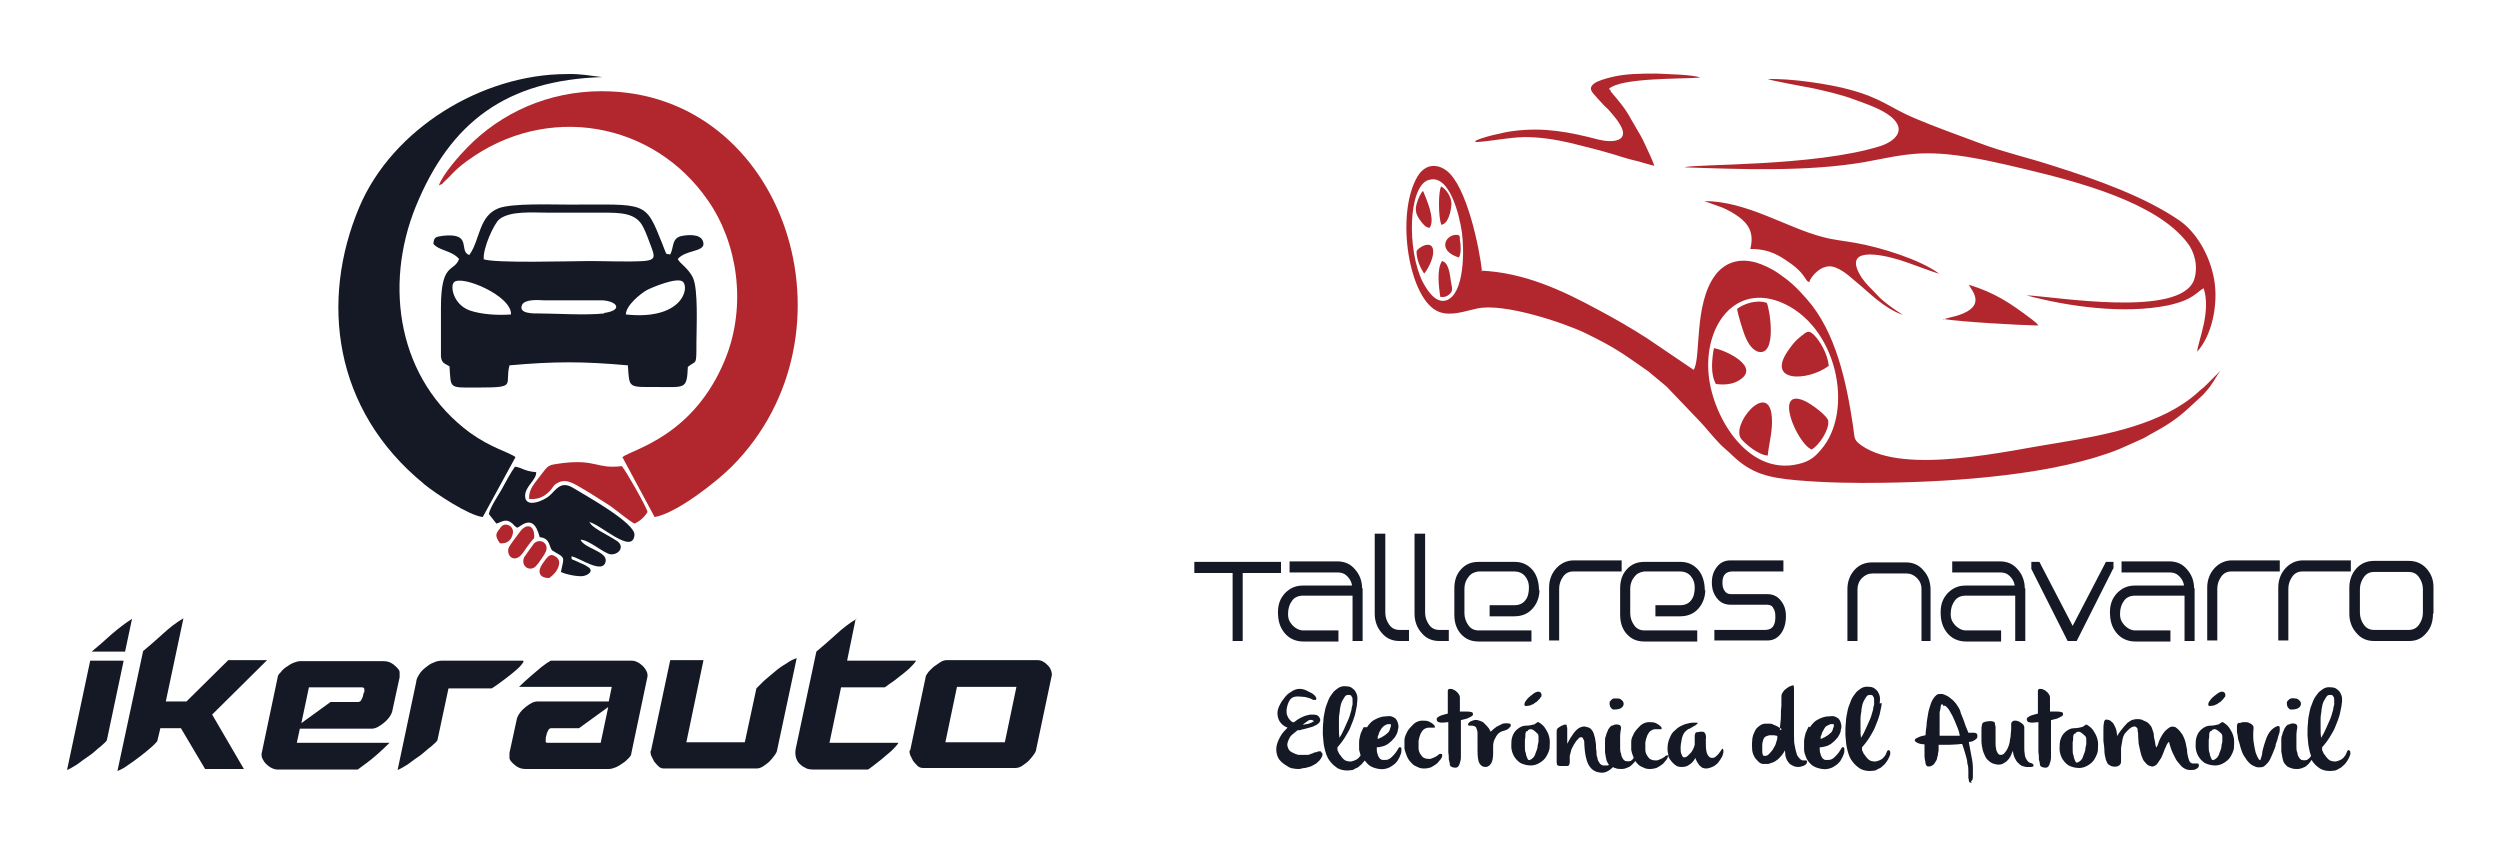
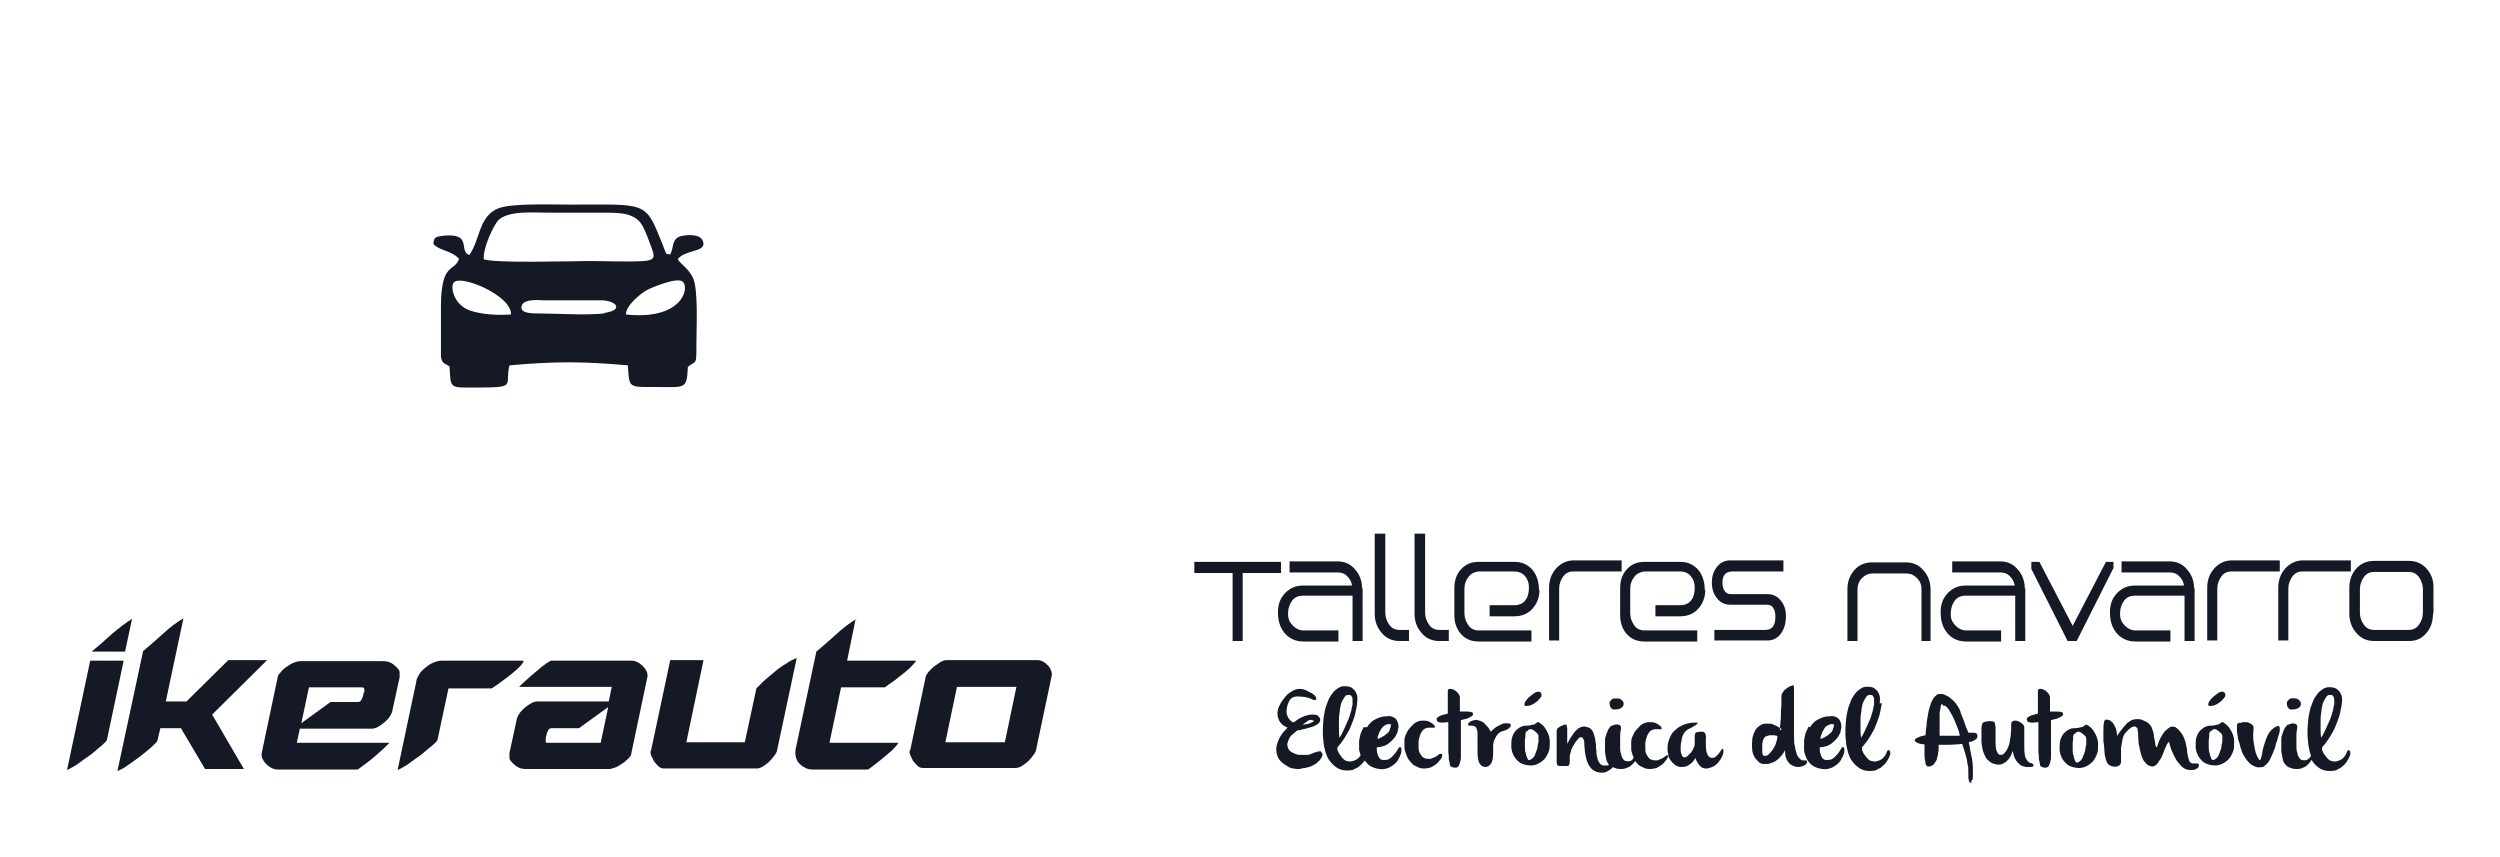
<svg xmlns="http://www.w3.org/2000/svg" id="Capa_1" viewBox="0 0 496.1 170.1">
  <defs>
    <style>      .st0, .st1 {        fill: #151925;      }      .st0, .st2 {        fill-rule: evenodd;      }      .st2 {        fill: #b2272d;      }    </style>
  </defs>
  <g>
-     <path class="st0" d="M116.9,103.6c2.1.3,8.6,6.6,9,2.6.3-2.4-10.1-8.1-12.2-9.4-2.5-1.5-3.4.5-4.7,1.6-1,.9-4.8,2.6-4.8,0,0-1.9,2.3-3.2,2.2-4.7-2.4-.2-2.8-.9-4.2-1.1-.7.9-2,3.3-2.7,4.6-.8,1.4-2.2,3.4-2.5,4.8l1.5,1.9c1.1-.3,1.9-1.2,3.3.1,0,0,.3.4.4.4.5.5.5.3,1,0,2.1-1.5,3.2-.5,3.9,2.2,2.3.2,1.8,2.3,2.6,2.7,2.5,1.5,2.3,1,1.6,4.2,1,.5,3.5,1,4.5.8,1-.2,2.2-1.1.7-1.9-.4-.3-.9-.5-1.4-.7-2-1-1.6-.4-1.7-1.3,1.5.2,6.4,3.8,6.8.9.2-1.9-4.3-2.5-5-4.2,1.7,0,4.7,2.8,6,2.9,1.6.1,2.8-1.5,1.3-2.6-2.1-1.4-5.4-2.8-5.5-3.9M84.2,96.1c2.2,1.8,8.8,6.2,11.6,6.5l6.5-11.9c-1.4-1-4.8-1.8-9-4.8-14.3-10.5-17.2-29.1-10.8-44.9,6.9-16.9,18.1-25.1,37-25.7-2.5-.3-4.6-.7-7-.6-16.8,0-34.6,10.8-41.2,26.4-7.8,18.5-5.2,40.2,12.8,54.9Z" />
    <path class="st0" d="M93.1,50.6c-2.2-.8.8-4.5-5.3-3.8-1.4.2-1.7.3-1.8,1.6,1.2,1.4,3.7,1.3,5.1,3-1,2.7-3.6.5-3.6,9.6v9.8c.2,1.4.8,1.3,1.7,1.9.3,4.6-.2,4.2,5.9,4.2,7.6,0,5-.5,6-4.4,8.9-.8,14.6-.8,23.5,0,.3,4.6,0,4.3,5.8,4.3,5.6,0,5.9.5,6.1-4,1.7-1.4,1.7,0,1.7-4.8,0-2.9.4-10.6-.7-12.9-.9-1.9-2.6-2.8-3-3.7,1.5-1.8,5.1-1.4,5.1-3-.1-1.9-2.5-1.9-4.2-1.6-2.2.4-1.6,2.2-2.4,3.7-1-.3-.5.6-1.6-2.2-3.4-8.5-3-7.7-18.4-7.7-3.7,0-11.2-.3-14,.7-4,1.5-3.7,6.2-5.8,9.2M96,51.4c-.2-2.1,2-7,3.1-7.9,2.2-1.7,6.5-1.3,9.6-1.3,3.6,0,7.2,0,10.8,0,3.6,0,6.7,0,8.1,2.8.6,1.1,1.2,2.9,1.6,3.9.7,1.9,1,2.7-1.4,2.9-3.4.2-7.4,0-10.8,0-3.4,0-19.3.5-21.1-.4ZM101.4,62.4c-2.7.2-5.9,0-8.2-.8-3.3-1.2-3.9-4.9-3.1-5.6,1.5-1.5,11.5,2.7,11.3,6.4ZM124.2,62.4c0-1.8,2.9-4.1,4.1-4.8.9-.5,6.1-2.7,7.2-1.7,1.4,1.3-.2,7.7-11.3,6.5ZM119.9,62.2c-3.6.4-9.9,0-12.9,0-1.1,0-4.2.1-3.4-1.7.5-1.1,3-1,4.4-.9,3.4,0,6.1,0,9.6,0,.7,0,1.4,0,2,0,3,.2,4,2,.3,2.5Z" />
-     <path class="st2" d="M87.3,36.7c1-.5.2,0,.7-.5,1.7-1.5,1.9-2.2,4.6-4.2,15.9-11.7,37.1-7.9,47.9,7.8,5.8,8.3,7.8,20.7,3.4,31.5-6.2,15.2-18.2,17.8-20.4,19.4l6.4,11.9c4.3-.7,12.3-7,15.3-10,26.2-26.3,10.8-74.5-25.8-74.5-10.6,0-20,4.3-26.7,11.2-1.3,1.3-4.9,5.3-5.6,7.5M106,106.8c.2-2.6-1.5-3.1-2.8-1.3-.5.7-2.1,2.7-2.3,3.3-.4,1.7,1.3,3,2.8,1,.5-.7,1.8-2.6,2.3-3ZM108.3,109.5c.7-1.6-1-2.8-2.3-1.7,0,0-1.9,2.6-2,2.8-.7,1.8,1.1,2.9,2.3,1.8.5-.5,1.8-2.4,2-2.9ZM109,114.7c.8-.6,1.5-1.3,1.8-2.2.4-1.1.1-1.8-1-2.3-.8-.3-1.3.5-2.1,1.6-1.1,1.5-.8,2.9,1.2,2.9ZM99.1,107.8c1.6.2,2.5-.7,2.7-2.1.1-1.5-1.7-2.1-2.4-1.1-.9,1.2-1.4,1.5-.2,3.2ZM104.9,99c1.5.1,2.3-.1,3.3-.8,1.3-.9,1.4-1.6,2-2.1,2.1-1.5,3.8,0,5.8,1.1,1.7,1,3.5,2.2,5.1,3.2,1.3.9,3.9,3.1,4.8,3.5,1-.4,2-1.3,2.6-2.3-.2-1-4.3-8.2-5.1-9.1-5.1.6-5-1.4-11.8-.6-2.9.4-2.7.3-4.3,2.4-.9,1.3-2.4,2.6-2.3,4.6Z" />
    <path class="st1" d="M187.6,147.3h11.8l2.3-11h-11.8l-2.3,11ZM180.6,149l3.1-14.7c0-.2.2-.5.5-.9.3-.4.7-.7,1.1-1.1.4-.3.9-.6,1.3-.9.5-.3.9-.4,1.2-.4h18.1c.4,0,.8.1,1.1.3.4.2.7.5,1,.8.3.3.5.7.6,1,.1.4.2.7.1,1l-3.1,14.7c0,.2-.2.6-.5,1-.3.4-.6.8-1,1.2-.4.4-.9.7-1.3,1-.5.3-.9.4-1.3.4h-18.3c-.4,0-.8-.1-1.1-.4-.3-.3-.6-.6-.9-1-.2-.4-.4-.8-.6-1.2-.1-.4-.2-.8,0-1ZM169.8,122.8l-1.7,8.3h13.7c-.3.5-.8,1-1.4,1.6-.7.6-1.4,1.2-2.1,1.7-.7.6-1.3,1-1.9,1.4-.5.4-.8.6-.9.6h-8.6l-2.3,11h13.7c-.3.5-.8,1-1.4,1.6-.7.6-1.4,1.2-2,1.7s-1.3,1-1.8,1.4c-.5.4-.8.6-.9.6h-10.9c-.6,0-1.2-.1-1.6-.4-.5-.2-.9-.6-1.2-.9-.3-.4-.5-.8-.6-1.3-.1-.5-.1-1,0-1.5l4.1-19.3c1.3-1.1,2.6-2.2,3.9-3.4,1.3-1.2,2.7-2.3,4.1-3.1ZM147.8,147.3l2.3-10.7c.2-.2.6-.6,1.2-1.2.6-.6,1.4-1.2,2.2-1.9.8-.7,1.6-1.3,2.5-1.8.8-.6,1.5-.9,2.1-1.1l-3.9,18.3c0,.2-.2.6-.5,1-.3.4-.6.8-1,1.2-.4.4-.9.7-1.3,1-.5.3-.9.4-1.3.4h-18.3c-.4,0-.8-.1-1.1-.4-.3-.3-.6-.6-.9-1-.2-.4-.4-.8-.6-1.2-.1-.4-.2-.8,0-1l3.8-17.9h6.6l-3.4,16.3h11.8ZM108.3,146.4l.2-.8c0-.2.2-.4.3-.7.1-.2.3-.4.6-.4h5.5l5.8-4.2-1.5,7.1h-10.5c-.3,0-.5-.1-.4-.4,0-.3,0-.5,0-.7ZM120.9,139.2h-14.3c-.3,0-.7.1-1.1.3-.4.2-.8.5-1.2.8-.4.3-.8.7-1.1,1.1-.3.4-.5.8-.6,1.1l-1.5,6.9c0,.4,0,.7,0,1.1.1.4.4.7.7,1,.3.3.7.6,1.1.8.4.2.9.3,1.4.3h16.5c.4,0,.8-.1,1.3-.3.5-.2,1-.5,1.4-.8.5-.3.9-.7,1.2-1,.4-.4.6-.7.6-1.1l3.2-15.2c0-.3,0-.6-.2-1-.2-.4-.4-.7-.7-1-.3-.3-.7-.6-1.1-.8-.4-.2-.8-.3-1.2-.3h-16s-.2.1-.5.3c-.4.2-.8.6-1.4,1-.6.5-1.2,1-2,1.7-.8.7-1.6,1.4-2.4,2.2h18.4l-.6,2.9ZM103.8,131.1h-16c-.6,0-1.2.1-1.8.4-.6.2-1.1.6-1.6,1-.5.4-.9.8-1.2,1.3-.3.5-.6,1-.6,1.5l-3.7,17.5c.5-.2,1.2-.6,2-1.1.8-.6,1.6-1.2,2.5-1.8.8-.6,1.5-1.3,2.2-1.8.7-.6,1.1-1,1.2-1.2l2.2-10.3h8.6s.3-.2.9-.6c.6-.4,1.2-.9,1.9-1.4s1.4-1.1,2.1-1.7c.7-.6,1.1-1.1,1.4-1.6ZM72.2,137.4l-.2.8c0,.2-.2.4-.3.7-.1.2-.3.4-.6.4h-5.5l-5.8,4.2,1.5-7.1h10.5c.3,0,.5.1.5.4s0,.5,0,.6ZM59.5,144.6h14.3c.3,0,.7-.1,1.1-.3.4-.2.8-.5,1.2-.8.4-.3.8-.7,1.1-1.1.3-.4.5-.8.6-1.1l1.5-6.9c0-.4,0-.7,0-1.1-.1-.4-.4-.7-.7-1s-.7-.6-1.1-.8c-.4-.2-.9-.3-1.4-.3h-16.5c-.4,0-.8.1-1.3.3-.5.2-1,.5-1.4.8-.5.3-.9.7-1.2,1.1-.4.4-.6.7-.6,1l-3.2,15.2c0,.3,0,.6.2,1s.4.7.7,1c.3.3.7.6,1.1.8.4.2.8.3,1.1.3h16c0,0,.7-.5,1.9-1.4,1.2-.9,2.7-2.2,4.4-3.9h-18.4l.6-2.8ZM31.8,144.6l-.6,2.5c-.2.2-.6.7-1.2,1.2-.7.6-1.4,1.2-2.2,1.8-.8.6-1.6,1.2-2.5,1.8-.8.6-1.5.9-2,1.1l5.1-23.8c1.3-1.1,2.6-2.2,3.9-3.4,1.3-1.2,2.7-2.3,4.1-3.1l-3.5,16.5h4.1l8.3-8.2h7.7l-10.9,10.8,6.3,10.8h-7.7l-4.8-8.1h-4.1ZM24.5,131.1h-6.6l-4.6,21.7c.5-.2,1.2-.6,2-1.1.8-.6,1.6-1.2,2.5-1.8s1.5-1.3,2.2-1.8c.7-.6,1.1-1,1.2-1.2l3.3-15.6ZM24.8,129.4l1.4-6.6c-1.4.9-2.7,1.9-4.1,3.1-1.3,1.2-2.7,2.4-3.9,3.4h6.6Z" />
  </g>
  <g>
-     <path class="st2" d="M339,73.5c-.5-9.2,5.4-17,14.2-13.6,11.4,4.5,14.9,21.7,8.1,29.4-1.1,1.3-2.2,2.3-4.5,2.8-10.3,2.4-17.4-10.1-17.8-18.6M334.1,33.2c11.6.4,24.4.9,35.7-1,6.2-1.1,9.5-2.2,16.5-1.6,5.2.5,10.7,1.8,15.7,3,10.4,2.5,25.8,6.5,32,14.5,1.4,1.7,2.3,4.7,1.4,7.4-2.7,7.7-27.9,3.3-33.3,3.1,8.1,2.2,19.3,3.8,28.1,2,5.1-1.1,5.6-2.6,7.1-3.4,1.5,4.7-1.1,10.4-1.3,12.6,3-3.3,4.2-9.5,3.4-14.2-.9-5.3-3.8-9.6-6.7-11.7-6.9-4.8-16.4-8.2-25.6-11.1-4.6-1.5-9.5-2.6-14-4.3-4.5-1.7-9.1-3.3-13.3-5.1-4.7-2-6.4-3.9-12.7-5.6-3.9-1.1-11.9-2.3-16.3-2.1.7.3,7.3,1.5,8.9,1.8,2.7.6,5.8,1.3,8.4,2.3,2.5.9,5.4,1.9,7.2,3.4,3.2,2.7.6,4.9-2.2,5.8-13.1,4.1-37,3.5-38.8,4.2ZM347.3,49.4c2.9,0,4.8.7,6.9,2.1,1.8,1.2,3,2.1,4.1,3.8.2.2,0,.2.3.4.3.4,0,0,.4.3.5-1.4,2.5-3.5,4.6-3.1,1.9.4,3.7,2.2,4.8,3.1,2.5,2,5.3,5.1,9.2,6.5-1-.7-2-1.3-3-2.1-1.8-1.4-1.4-1.2-2.7-2.5-.9-.9-1.6-1.6-2.4-2.7-4.2-6.4,3.6-4.8,7.5-3.6,1.4.4,7.1,2.6,7.8,2.7-3.8-2.8-11.5-5.2-16.6-6.1-2.2-.4-4.5-.6-6.6-1.2-7-1.8-15-7.1-23.4-7.1l3.6,1.3c1.2.5,2.2,1.1,3.2,1.8,1.9,1.4,3.2,3.2,2.3,6.5ZM292.9,28.2c3.3-.2,6.1-.9,9.6-1,3.3,0,6.2.5,9.3,1.2,2.8.7,5.6,1.4,8.3,2.2,1.3.4,2.8.9,4.1,1.2,1.4.3,2.7.8,4.1,1.1-.6-1.6-1.1-2.6-1.8-4.1-.3-.7-.6-1.3-1-2-3-5-2.1-4.2-5.9-8.7v-.2c-.3-.3-.2,0-.3-.3,2.5-2.2,14.1-1.9,18.1-2.2-1.3-.6-6.8-.7-8.7-.8-3,0-6.1,0-8.9.7-1.2.3-2.7.7-3.5,1.3-1.4,1.1,0,2,.7,2.9.4.4.7.8,1.1,1.2.4.5.9.8,1.2,1.2.6.7,1.6,1.8,2.1,2.7,2.2,3.5-1.4,3.8-4.2,3.1-5.7-1.5-10.9-2.5-16.9-1.7-1.8.2-6.5,1.3-7.6,2ZM385.6,63.3c4,.6,14.6,1.2,18.9,1.3-.3-.5-.9-.9-1.4-1.3-4.1-3.1-7.2-5.2-12.4-6.8.4,1,3.8,4.2-2.2,6.1-.6.2-2.5.6-2.9.8ZM362.9,72.6c-.2-2.3-1.7-4.9-2.9-6.1-1.2-1.2-1.5-.6-2.7.3-.9.7-1.5,1.4-2.2,2.4-5,6.7,3.5,6.6,7.8,3.4ZM359.5,89.2c1.6-.9,3.5-4,3.3-5.6,0-1-3.4-3.5-4.8-4.1-6.1-2.6-1.4,8.5,1.5,9.7ZM344.7,61.3c.2,1.2,1,3.8,1.4,4.9.5,1.4,1.4,3.2,2.8,3.6,3.8.9,2.3-8.5,1.7-9.7-2.1-.7-4.6.2-5.9,1.2ZM350.8,90.3c.3-2.7,1-4.8.8-7.6-.6-7.4-8.4,1.7-6,4.5.8.9,3.3,3.1,5.2,3.2ZM340.5,76.2c1.5.2,3,.1,4.2-.5,5.4-2.8-2.7-6.4-4.6-6.6-.4,2.3-.7,5.1.4,7.1ZM282.4,37.9c-.3.2,0,0-.3.3l-.4.7c-1.1,2.5-1,3.4.4,5.2.4.5.9,1.1,1.6,1.1,1.2-1.7-.7-5.8-1.3-7.3ZM286.1,51.9c-1,1.6-.6,4.9-.3,7,1,.2,1.7-.3,2.1-.8.5-.7.1-1.5,0-2.4-.2-1.5-.5-3.7-1.8-3.9ZM285.9,44.6c1.4,0,2-2.5,2.1-3.8.2-1.7-1.1-3.3-2-3.8-.6.8-.6,6.1,0,7.5ZM282.6,54.3c.7-.8,1.7-2.7,1.8-4.1.2-3-3.1-1.1-3.3-.3,0,1.7.8,3.3,1.5,4.4ZM289.5,51.1c.5-.8.4-2.5.2-3.5,0-.8,0-1-.8-1-2.2.1-3.6,3.2.6,4.5ZM283.6,35.7c4-1.2,6,6.9,6.5,10.4.5,3.6.5,12.3-3.1,13.5-2.2.7-3.9-2.2-4.7-3.7-3.1-6.2-2.9-18.9,1.2-20.2ZM294.1,53.9c-.5-4.6-3-16.9-7-20-1.8-1.4-4.2-1.5-5.8,1.1-4.5,7.6-1.7,24.7,4.3,26.9,2.4.9,5.2-.2,7.6-.7,5.3-1.1,17,2.8,21.4,4.9,6.1,3,7.2,3.9,12.5,7.6l3.6,3,6.5,6.8c1.1,1.1,2.8,3.3,4.2,4.7.8.8,1.6,1.4,2.3,2.1,3.9,3.8,7.4,4.5,12.8,5,5.7.5,11.7.6,17.4.5,14.5-.2,34.1-1.6,46.7-6.7l4.7-2.1c.4-.2.9-.5,1.4-.8,5.2-2.8,6.2-3.9,10.2-7.6.4-.3.7-.8,1.1-1.2,1-1.1,1.9-2.9,2.6-3.8l-2.9,2.9c-.7.7-1,.8-1.6,1.4-7,6.3-18.2,8.4-27.2,9.9-10.5,1.6-30.9,6.6-39.5.6-1.7-1.2-1.3-1.5-1.7-4-1.3-8.6-3.4-18.6-9.2-25.1-2-2.3-3.4-3.6-6.1-5.4-1.1-.7-2.6-1.4-3.9-1.8-3.9-1.1-6.6.4-8.2,2.6-4.2,5.8-2.7,16.2-4.2,18.7l-9.3-6.3c-3.1-2-6.4-3.9-9.8-5.7-7.2-3.9-14.6-7.3-23.1-7.7Z" />
    <path class="st0" d="M464.7,139.5c0,.6-.2,1.2-.3,1.8-.1.6-.3,1.1-.5,1.7-.2.5-.4,1-.6,1.5-.2.5-.5.9-.7,1.3-.5.9-1.1,1.7-1.8,2.5,0,0,0,.2,0,.4,0,.1,0,.3.2.5,0,.2.2.5.4.7.4.6.8,1,1.2,1.1.4.1.9.2,1.3,0,.4-.1.8-.3,1.1-.6.3-.3.5-.6.6-.9.1-.3.2-.5.3-.6.1,0,.2-.1.3,0,0,0,.2.2.2.3,0,.2,0,.3,0,.5-.2.6-.5,1.2-.9,1.7-.2.2-.3.4-.6.6-.2.2-.4.4-.7.5-.3.2-.5.3-.8.4-.3,0-.6.1-1,.1-.9,0-1.7-.2-2.3-.7-.6-.4-1-.9-1.4-1.5-.2.3-.4.6-.6.8-.3.3-.6.6-1,.7-.4.2-.8.3-1.2.3-.4,0-.9,0-1.3-.2-.4-.1-.8-.3-1-.6-.3-.3-.5-.6-.6-1.1-.1-.4-.2-1-.3-1.6,0-.6,0-1.4,0-2.3,0-.3,0-.7.2-1,0-.3.2-.6.3-.9.1-.3.2-.5.4-.7.1-.2.3-.3.4-.4.2,0,.4-.1.6-.2.2,0,.5-.1.7,0,.2,0,.4.1.5.3.1.2.1.5,0,.9,0,.2-.1.5-.1.9,0,.4,0,.8,0,1.2,0,.4,0,.8,0,1.3,0,.4,0,.8.2,1.2,0,.4.2.7.3.9.1.2.3.4.5.5.4.1.8.1,1.1,0,.3-.2.6-.4.8-.8-.2-.5-.3-1-.4-1.5-.2-.8-.2-1.7-.3-2.6,0-.9,0-1.7.1-2.5,0-.8.2-1.5.3-2.1.1-.6.3-1.2.6-1.9.2-.6.5-1.1.9-1.6.3-.5.8-.8,1.2-1.1.5-.3,1-.4,1.7-.3.5,0,.9.2,1.2.5.3.2.5.5.7,1,.2.4.2,1,.1,1.8M460.6,146.4c.4-.6.7-1.2,1-1.9.3-.6.5-1.2.8-1.8.3-.7.4-1.3.6-1.9,0-.3.1-.6.2-1,0-.3,0-.6,0-.9,0-.3,0-.5-.2-.7,0-.2-.3-.3-.5-.3-.3,0-.6,0-.8.3s-.4.6-.6,1c-.2.4-.3.9-.4,1.5,0,.6-.2,1.2-.2,1.8,0,.6,0,1.3,0,2,0,.7,0,1.3.1,2ZM453.9,139.2c.2-.3.4-.5.7-.6s.6,0,.9,0c.3,0,.6.2.8.4.2.2.3.4.3.7,0,.3-.2.6-.5.8-.3.2-.8.3-1.4.3-.2,0-.3,0-.5-.2-.1-.1-.2-.3-.3-.4,0-.2-.1-.3-.1-.5,0-.2,0-.4.1-.6ZM444.5,143.5c.3-.2.6-.2,1-.2.3,0,.6,0,.9.2.3.1.5.3.6.4.2.2.2.4.2.6-.1,1-.1,1.9,0,2.7.1.8.3,1.6.4,2.1.2.6.4,1,.6,1.3.2.3.3.3.4.1,0-.2.2-.5.3-1.1,0-.5.2-1.1.4-1.8.2-.6.4-1.3.7-1.9.3-.6.7-1.1,1.3-1.5.5-.3.8-.4.9-.3.2,0,.2.3.2.7,0,.4-.1.8-.3,1.3-.1.5-.3,1.1-.5,1.6,0,.4-.2.8-.4,1.3-.2.5-.4,1-.6,1.4-.2.5-.5.9-.8,1.2-.3.3-.5.5-.8.6-.5.1-1,.1-1.3,0s-.7-.3-1-.5c-.3-.2-.5-.5-.8-.8-.2-.3-.4-.6-.6-.9-.1-.2-.3-.5-.4-.8-.1-.4-.3-.8-.4-1.3-.1-.5-.3-.9-.4-1.4,0-.5-.2-1-.2-1.4s0-.8,0-1.1c0-.3.2-.5.4-.6ZM441.1,143.3c.7.4,1.2.9,1.5,1.5.4.6.6,1.2.7,1.8.1.6,0,1.3,0,1.9-.1.6-.4,1.2-.7,1.7-.3.5-.8.9-1.3,1.2-.5.3-1.1.5-1.7.5-.8,0-1.5-.2-2.1-.5-.6-.4-1-.9-1.3-1.4-.3-.6-.5-1.2-.5-1.9,0-.7,0-1.3.2-1.9.2-.6.5-1.1,1-1.5.5-.4,1-.7,1.7-.7.6,0,1.1-.1,1.4-.2.3,0,.5-.2.6-.3.1,0,.2-.1.3-.2,0,0,.2,0,.3,0ZM438.6,145.1c0,0-.2.3-.2.6,0,.3,0,.7-.1,1.1,0,.4,0,.9,0,1.4,0,.5,0,.9.2,1.3,0,.4.2.7.3,1,.1.3.3.4.5.3s.4-.2.6-.4c.2-.2.4-.5.5-.9.1-.3.3-.7.4-1.1,0-.4.1-.8.2-1.2,0-.4,0-.8,0-1.1,0-.3-.2-.6-.4-.7-.4-.4-.7-.6-1-.7-.3,0-.6,0-.8.4ZM440.6,139.3c-.2.1-.4.2-.6.4-.2.1-.5.2-.7.3-.2,0-.5.1-.7.1s-.3,0-.4-.2c0-.1,0-.4.2-.7s.5-.7.9-1c.4-.3.7-.6,1.1-.8.4-.2.7-.2,1,0,.1.1.2.3.2.5,0,.2,0,.4-.2.5-.1.2-.2.3-.4.5-.2.2-.3.3-.4.4ZM417.8,142.8c.3,0,.5,0,.7.1.2,0,.4.2.6.4.2.1.3.3.4.5.1.2.2.4.3.6.2.5.3,1,.3,1.7,0-.1.2-.3.3-.5.2-.3.5-.7,1-1.3.2-.3.5-.5.7-.8.3-.2.5-.4.9-.6.3-.1.7-.2,1.1-.2s.8,0,1.3.3c.5.2.9.4,1.1.7.3.3.5.6.6,1,.1.4.3.7.3,1.1,0,.4.1.8.2,1.2.1.8.2,1.2.3,1.3,0,.1.2-.2.4-.8.1-.4.3-.8.5-1.2.2-.4.5-.8.8-1.2.3-.3.7-.6,1-.8.4-.2.8-.1,1.1,0,.3.2.5.4.8.7.2.3.5.6.7,1,.2.4.4.9.5,1.3.1.5.2,1,.3,1.5,0,.6.1,1,.2,1.4s.2.7.3.9c.1.2.3.3.5.4.2,0,.5,0,.8,0,.3,0,.4,0,.5.1,0,.1.1.3,0,.5,0,.2-.3.4-.5.5-.3.2-.6.2-1.1.2s-.9-.1-1.2-.3c-.4-.2-.7-.5-1-.9-.3-.3-.6-.7-.8-1.1-.2-.4-.4-.8-.6-1.2-.2-.4-.3-.8-.4-1.1-.1-.3-.2-.6-.2-.7,0-.3-.2-.3-.3-.1-.1.2-.3.4-.4.8-.2.3-.3.7-.5,1.2-.2.4-.3.8-.5,1.1-.2.3-.4.6-.6.9-.2.3-.4.5-.7.6-.2.1-.5.2-.8,0-.3,0-.7-.3-1-.7-.3-.3-.5-.6-.6-1-.2-.4-.3-.9-.4-1.3-.1-.5-.2-1-.3-1.4,0-.5-.1-.9-.1-1.4,0-.4,0-.8-.1-1.1,0-.3,0-.5-.1-.6-.2-.3-.4-.4-.8-.3-.4.1-.9.5-1.5,1.2-.3.3-.5.8-.6,1.3-.1.6-.2,1.1-.3,1.7,0,.6,0,1.1,0,1.6s0,.9,0,1.1,0,.4-.2.6c-.1.2-.3.3-.6.4-.2,0-.5.1-.8,0-.3,0-.6-.2-.9-.4-.2-.1-.3-.5-.5-.9-.1-.5-.3-1.1-.3-1.7,0-.7-.1-1.3-.2-2.1,0-.7,0-1.4,0-2,0-.6,0-1.1.1-1.5,0-.4.2-.6.3-.7ZM414.1,143.8c.7.4,1.2.9,1.5,1.5.4.6.6,1.2.7,1.8.1.6,0,1.3,0,1.9-.1.6-.4,1.2-.7,1.7-.3.5-.8.9-1.3,1.2-.5.3-1.1.5-1.7.5-.8,0-1.5-.2-2.1-.5-.6-.4-1-.9-1.3-1.4-.3-.6-.5-1.2-.5-1.9,0-.7,0-1.3.2-1.9.2-.6.5-1.1,1-1.5.5-.4,1-.7,1.7-.7.6,0,1.1-.1,1.4-.2.3,0,.5-.2.6-.3.1,0,.2-.1.3-.2,0,0,.2,0,.3,0ZM411.6,145.6c0,0-.2.3-.2.6,0,.3,0,.7-.1,1.1,0,.4,0,.9,0,1.4,0,.5,0,.9.2,1.3,0,.4.2.7.3,1,.1.3.3.4.5.3s.4-.2.6-.4c.2-.2.4-.5.5-.9.1-.3.3-.7.4-1.1,0-.4.1-.8.2-1.2,0-.4,0-.8,0-1.1,0-.3-.2-.6-.4-.7-.4-.4-.7-.6-1-.7-.3,0-.6,0-.8.4ZM404.4,137.1c0-.3.2-.4.4-.4.3,0,.5,0,.8.2.3.1.5.3.8.6.2.3.4.5.4.9,0,.3,0,.7,0,1,0,.3,0,.6,0,.9,0,.3,0,.6,0,.9.5,0,.9,0,1.3,0,.3,0,.6,0,.9.1.3,0,.4.2.4.4s-.1.4-.4.5c-.2.1-.5.3-.8.4-.4.1-.8.2-1.2.3,0,1,0,1.9,0,2.8,0,.8,0,1.6,0,2.4,0,.9,0,1.6,0,2.2,0,.6-.2,1.1-.3,1.4s-.3.5-.5.6c-.2,0-.4.1-.6,0-.2,0-.4-.1-.6-.2,0,0-.2-.2-.2-.4,0-.3-.1-.6-.2-1,0-.4,0-.9-.1-1.4,0-.5,0-1.1,0-1.6,0-1.3,0-2.8,0-4.4-.4,0-.7.1-1.1.1s-.5,0-.8-.1c-.2,0-.4-.3-.4-.5,0-.2,0-.4.3-.5.2-.2.5-.3.8-.4.3-.1.7-.2,1.1-.3v-.3c0,0,0-.2,0-.3,0-.1,0-.2,0-.3,0-.6,0-1,0-1.4,0-.4,0-.6,0-.9s0-.4,0-.6c0-.1,0-.3,0-.5ZM396,144.2c0,.1,0,.4,0,.7,0,.3,0,.7,0,1.1s0,.9,0,1.3,0,.9.1,1.2c0,.4.2.7.3.9.1.2.3.4.6.4.3,0,.6-.1.8-.4.2-.2.4-.5.6-.9.2-.4.3-.8.4-1.2,0-.5.2-.9.2-1.4,0-.4.1-.9.1-1.2,0-.4,0-.7,0-.9,0-.3,0-.4.2-.6.1-.1.3-.2.5-.2.2,0,.4,0,.6.1.2,0,.4.2.6.3.2.1.4.3.5.4.1.2.2.3.2.5,0,.2,0,.5,0,.9,0,.4,0,.9,0,1.4,0,.5,0,1,0,1.6s0,1,.1,1.5c0,.4.2.8.4,1.1s.4.5.7.6c.3,0,.5.2.6.3,0,.1.1.2,0,.3,0,.1-.2.2-.5.2-.2,0-.5,0-.9,0-.7-.1-1.2-.3-1.5-.7-.4-.3-.6-.7-.8-1.1-.2-.4-.3-.9-.4-1.4-.2.6-.4,1.1-.7,1.5-.3.4-.6.7-1,.9-.4.3-.9.4-1.5.3s-1.1-.3-1.4-.6c-.4-.3-.7-.6-.9-1.1-.2-.4-.4-.9-.5-1.4-.1-.5-.2-1-.2-1.5,0-.4,0-.8,0-1.2s0-.8,0-1.1c0-.3,0-.6.1-.9,0-.2.1-.4.2-.5,0,0,.3-.1.5-.2.3,0,.5-.1.8-.1.3,0,.5,0,.8.1.2,0,.3.3.3.6ZM391.3,155.3c-.2,0-.3,0-.4,0,0,0-.2-.2-.2-.4,0-.1,0-.3-.1-.5,0-.2,0-.3,0-.5s0-.4,0-.9c0-.4,0-.9-.2-1.5,0-.6-.2-1.2-.4-1.9-.2-.7-.4-1.3-.6-1.9,0-.1-.3-.1-.8,0-.5,0-1.1.1-1.9.1-.2,0-.5,0-.7,0s-.4,0-.6,0c-.2,0-.3,0-.5,0-.1,0-.2,0-.2,0,0,.2,0,.4,0,.7,0,.3,0,.6-.1.9,0,.3-.1.7-.2,1,0,.3-.2.6-.4.9-.2.3-.3.5-.6.6-.2.2-.5.2-.8.2-.2,0-.4-.2-.5-.6,0-.4-.2-.9-.2-1.4,0-.5,0-1,0-1.5,0-.5,0-.8,0-.9-.8,0-1.3-.2-1.6-.4-.3-.2-.4-.3-.3-.5,0-.2.3-.3.7-.5.4-.2.9-.3,1.4-.4,0-.5.1-1.1.2-1.9,0-.8.2-1.5.3-2.3.1-.8.4-1.5.6-2.2.3-.7.6-1.2,1.1-1.6.2-.2.6-.2.9-.2.4,0,.8.2,1.2.4.4.2.8.6,1.2.9.4.4.7.8,1,1.3.2.3.4.7.5,1.2.2.5.4,1,.6,1.5.2.5.3,1,.5,1.4.2.4.3.8.4,1,0,0,.1,0,.3,0,.2,0,.4,0,.6,0,.2,0,.5,0,.6.1.2,0,.3.3.3.5,0,.2,0,.4-.2.6-.2.2-.4.3-.6.4-.2.1-.4.2-.6.2-.2,0-.3,0-.3.1.2.9.3,1.8.5,2.7.2.9.3,1.7.3,2.4,0,.7,0,1.3,0,1.8,0,.5-.2.8-.4.8ZM385.4,139.7c-.1,0-.3.3-.3.6,0,.3-.1.6-.2,1,0,.4,0,.8,0,1.2,0,.4,0,.9,0,1.3v2.2c0,0,.2,0,.4,0s.5,0,.8,0c.3,0,.6,0,.9,0,.3,0,.6,0,.9,0,.3,0,.5,0,.7,0,.2,0,.3,0,.3,0,0-.2-.1-.5-.2-.9-.1-.4-.3-.8-.5-1.3-.2-.5-.4-1-.6-1.4-.2-.5-.5-.9-.7-1.3-.2-.4-.5-.7-.7-.9-.2-.2-.4-.2-.5-.1ZM353.2,144.9c0-1,.2-1.8.2-2.7,0-.7,0-1.4.1-2.1,0-.7,0-1.2,0-1.6,0-.4,0-.7.2-1,.2-.3.4-.6.7-.8.3-.2.5-.4.8-.5s.4-.2.6-.2.2.3.2.9c0,.6,0,1.3,0,2.2,0,.9,0,1.9,0,3.1,0,1.1,0,2.3,0,3.4,0,1.1,0,1.9.2,2.6.1.7.3,1.2.4,1.6.2.4.4.6.6.8.2.2.4.3.6.3.2,0,.3,0,.5,0,.1,0,.2,0,.3.1,0,.1,0,.3-.1.5-.1.2-.4.4-.7.5-.3.1-.6.2-1,.2-.4,0-.8-.1-1.3-.4-.4-.2-.6-.5-.8-.8-.2-.3-.3-.7-.4-1,0-.4-.1-.8-.1-1.1-.3.6-.7,1.1-1.1,1.5-.2.2-.4.4-.6.5-.2.2-.5.3-.7.4-.3.1-.6.2-.9.3-.3,0-.6,0-1,0-.4,0-.7-.2-1-.5-.3-.3-.6-.6-.8-1-.2-.4-.4-.9-.4-1.4,0-.5-.1-1,0-1.6,0-.5.1-1,.3-1.5.2-.5.4-.9.7-1.2.2-.2.5-.4.8-.6.3-.1.5-.2.8-.2.3,0,.6,0,.8,0,.3,0,.5,0,.8.2.6.2,1.1.5,1.7.9ZM349.9,146.8c-.1.3-.2.7-.2,1.1,0,.4,0,.7,0,1,0,.3,0,.6.1.8,0,.2.2.3.3.3.2,0,.4,0,.6-.1.2-.1.5-.4.9-.9.2-.2.3-.5.5-.8.2-.3.3-.6.4-1,.1-.3.2-.6.2-.8,0-.2,0-.4-.1-.4-.1,0-.3,0-.5-.1-.2,0-.5,0-.8,0-.3,0-.5.1-.8.2-.3.1-.5.4-.6.7ZM359.2,144.3c.2-.4.5-.7.8-1s.7-.5,1.1-.7c.4-.2.8-.3,1.2-.4.4,0,.9-.1,1.3-.1.4,0,.8.2,1.1.4.3.2.5.6.6,1,.1.4.2.8,0,1.3,0,.5-.3,1-.6,1.5-.4.5-.8.9-1.2,1.2-.4.3-.8.5-1.2.6-.4.1-.8.2-1.2.2,0,.5,0,1,.2,1.4,0,.2.1.3.2.5,0,.1.2.3.3.4s.3.2.5.2c.2,0,.4,0,.6,0,.5,0,.9-.3,1.2-.6s.6-.6.8-.9c.2-.3.4-.6.5-.8.1-.2.3-.3.4-.2.2,0,.2.2.2.5,0,.3,0,.6-.2,1-.1.4-.4.8-.6,1.2-.3.4-.6.7-1.1,1-.4.3-.9.5-1.5.6-.6.1-1.2,0-1.9-.2-.6-.2-1-.4-1.4-.8-.4-.4-.7-.8-.9-1.3-.2-.5-.4-1-.4-1.6,0-.6,0-1.1,0-1.6,0-.5.2-1.1.3-1.6.2-.5.4-.9.6-1.3ZM361.2,146.6c.2,0,.4,0,.6-.2.2,0,.4-.2.6-.3.2-.1.5-.3.8-.6.3-.2.4-.5.5-.7,0-.2.1-.4.2-.6,0-.2,0-.4,0-.5-.2,0-.4,0-.6,0-.2,0-.4.2-.7.3s-.5.4-.7.8c-.2.3-.3.5-.4.8,0,.2-.1.4-.2.5,0,.2,0,.3,0,.4ZM373.4,139.5c0,.6-.2,1.2-.3,1.8-.1.6-.3,1.1-.5,1.7-.2.5-.4,1-.6,1.5-.2.5-.5.9-.7,1.3-.5.9-1.1,1.7-1.8,2.5,0,0,0,.2,0,.4,0,.1,0,.3.2.5,0,.2.2.5.4.7.4.6.8,1,1.2,1.1.4.1.9.2,1.3,0,.4-.1.8-.3,1.1-.6.3-.3.5-.6.6-.9.1-.3.2-.5.3-.6.1,0,.2-.1.3,0,0,0,.2.2.2.3,0,.2,0,.3,0,.5-.2.6-.5,1.2-.9,1.7-.2.2-.3.4-.6.6-.2.2-.4.4-.7.5s-.5.3-.8.4c-.3,0-.6.1-1,.1-.9,0-1.7-.2-2.3-.7-.6-.4-1.1-1-1.5-1.6-.4-.7-.6-1.4-.8-2.3-.2-.8-.2-1.7-.3-2.6,0-.9,0-1.7.1-2.5,0-.8.2-1.5.3-2.1.1-.6.3-1.2.6-1.9.2-.6.5-1.1.9-1.6.3-.5.8-.8,1.2-1.1.5-.3,1-.4,1.7-.3.5,0,.9.2,1.2.5.3.2.5.5.7,1,.2.4.2,1,.1,1.8ZM369.3,146.4c.4-.6.7-1.2,1-1.9.3-.6.5-1.2.8-1.8.3-.7.4-1.3.6-1.9,0-.3.1-.6.2-1,0-.3,0-.6,0-.9s0-.5-.2-.7c0-.2-.3-.3-.5-.3-.3,0-.6,0-.8.3s-.4.6-.6,1c-.2.4-.3.9-.4,1.5,0,.6-.2,1.2-.2,1.8,0,.6,0,1.3,0,2,0,.7,0,1.3.1,2ZM336.9,143.4c0,.2-.2.3-.4.5-.2.1-.4.2-.7.4s-.5.3-.8.4c-.3.2-.5.4-.7.6-.3.4-.5.9-.6,1.5-.1.6-.2,1.1-.2,1.6,0,.5,0,1,.2,1.3.1.4.3.6.5.6s.5-.1.7-.3c.2-.2.5-.5.7-.7.2-.3.4-.6.5-.9.1-.3.2-.5.2-.7s0-.4,0-.6c0-.3,0-.5,0-.8,0-.3,0-.5.1-.7,0-.2.2-.3.3-.3.2,0,.3,0,.6-.1.2,0,.4,0,.6,0,.2,0,.4.2.5.4.1.2.2.6.1,1.2,0,1.1,0,2,.2,2.6.2.6.5.9.9,1,.3,0,.6,0,.8-.2.2-.2.5-.4.7-.7.2-.3.4-.5.5-.7.1-.2.3-.3.3-.2,0,0,.1.2.1.5,0,.3-.1.7-.3,1.1-.2.4-.5.8-.8,1.2-.4.4-.8.7-1.4.9-.3.1-.6.2-.8.2s-.5,0-.7-.1c-.2,0-.4-.2-.5-.3-.2-.1-.3-.3-.4-.4-.3-.4-.5-.8-.7-1.3-.1.3-.3.6-.6.9-.2.2-.5.4-.8.6-.3.2-.8.3-1.3.3-.5,0-1-.1-1.4-.5-.4-.3-.8-.8-1.1-1.3,0-.1-.1-.3-.2-.4,0,0,0,0,0,0,0,.3-.2.7-.6,1.1-.2.3-.4.5-.7.7-.3.2-.6.4-1,.6-.4.1-.8.2-1.2.2-.4,0-.9,0-1.4-.3-.5-.2-.9-.4-1.2-.8-.2-.2-.3-.3-.4-.5-.1.2-.3.4-.5.6-.3.3-.6.6-1,.7-.4.2-.8.3-1.2.3-.4,0-.9,0-1.3-.2-.2,0-.3-.1-.4-.2,0,0-.1.1-.2.2-.3.3-.6.5-1,.7-.4.2-.9.3-1.4.2-1.1-.1-1.8-.7-2.3-1.6-.5-1-.7-2.2-.8-3.8,0-.6,0-1-.2-1.2-.1-.3-.2-.4-.4-.4-.2,0-.4,0-.6.3-.2.2-.5.5-.7.9-.3.4-.5.9-.7,1.3-.1.4-.2.9-.3,1.2,0,.4,0,.7,0,1,0,.3,0,.5-.1.7,0,.2-.2.3-.4.3-.2,0-.5,0-.7,0s-.5,0-.8,0c-.2,0-.4-.1-.5-.2,0,0-.1-.3-.1-.6,0-.3,0-.8,0-1.3,0-.5,0-1,0-1.6,0-.6,0-1.1,0-1.6,0-.5,0-.9,0-1.3,0-.4,0-.6.1-.7,0-.1.2-.3.4-.4.2-.1.3-.2.5-.3.2,0,.4-.2.5-.2.2,0,.3,0,.4,0s.1,0,.1.2c0,.1,0,.3.1.4,0,.2,0,.4,0,.6,0,.2,0,.5,0,.7,0,.6,0,1.2,0,1.9.2-.4.4-.7.6-1.1.2-.3.4-.6.6-.9.2-.3.5-.6.7-.8.2-.2.5-.4.8-.5.3-.1.6-.2.9-.1s.6.1.9.3c.3.2.5.5.7.9.1.3.2.6.3,1s.1.8.2,1.3c0,.4,0,.9.1,1.4,0,.5,0,.9.2,1.3,0,.4.2.7.4,1,.2.3.4.4.7.5.3,0,.5,0,.8,0,.1,0,.2,0,.4-.1-.2-.2-.3-.5-.5-.9-.1-.4-.2-1-.3-1.6,0-.6,0-1.4,0-2.3,0-.3,0-.7.2-1,0-.3.2-.6.3-.9.1-.3.2-.5.4-.7.1-.2.3-.3.4-.4.2,0,.4-.1.6-.2.2,0,.5-.1.7,0,.2,0,.4.1.5.3.1.2.1.5,0,.9,0,.2-.1.5-.1.9,0,.4,0,.8,0,1.2,0,.4,0,.8,0,1.3,0,.4,0,.8.2,1.2,0,.4.2.7.3.9.1.2.3.4.5.5.4.1.8.1,1.1,0,.2-.1.4-.3.6-.6-.2-.5-.4-1-.5-1.6,0-.6,0-1.2,0-1.7s.3-1.1.6-1.7c.3-.5.8-1,1.3-1.5.5-.4,1.1-.6,1.6-.6.5,0,1,0,1.4.2.4.2.7.4.9.6.2.2.3.4.2.6,0,0-.2,0-.4,0-.2,0-.5,0-.8,0-.3,0-.6.1-.9.3-.3.2-.5.5-.7.9-.2.5-.3.9-.4,1.4,0,.5,0,1,0,1.5,0,.5.2.9.4,1.2.2.3.4.6.7.7.4.2.8.2,1.1.2.3,0,.6-.2.9-.3.3-.1.5-.3.7-.4.2-.2.3-.3.5-.3.1,0,.2,0,.3,0-.1-.4-.2-.8-.2-1.3,0-.7.1-1.5.5-2.3.2-.5.5-1,.9-1.3.4-.4.8-.7,1.2-.9.4-.2.8-.4,1.3-.5.4-.1.8-.2,1.1-.2.3,0,.6,0,.8,0,.2,0,.3.2.3.3ZM319.5,139.2c.2-.3.4-.5.7-.6.3,0,.6,0,.9,0,.3,0,.6.2.8.4.2.2.3.4.3.7,0,.3-.2.6-.5.8-.3.2-.8.3-1.4.3-.2,0-.3,0-.5-.2-.1-.1-.2-.3-.3-.4,0-.2-.1-.3-.1-.5,0-.2,0-.4.1-.6ZM305.3,143.3c.7.4,1.2.9,1.5,1.5.4.6.6,1.2.7,1.8.1.6,0,1.3,0,1.9-.1.6-.4,1.2-.7,1.7-.3.5-.8.9-1.3,1.2-.5.3-1.1.5-1.7.5-.8,0-1.5-.2-2.1-.5-.6-.4-1-.9-1.3-1.4-.3-.6-.5-1.2-.5-1.9,0-.7,0-1.3.2-1.9.2-.6.5-1.1,1-1.5.5-.4,1-.7,1.7-.7.6,0,1.1-.1,1.4-.2.3,0,.5-.2.6-.3.1,0,.2-.1.3-.2,0,0,.2,0,.3,0ZM302.9,145.1c0,0-.2.3-.2.6,0,.3,0,.7-.1,1.1,0,.4,0,.9,0,1.4,0,.5,0,.9.2,1.3,0,.4.2.7.3,1,.1.3.3.4.5.3s.4-.2.6-.4.4-.5.5-.9c.1-.3.3-.7.4-1.1,0-.4.1-.8.2-1.2,0-.4,0-.8,0-1.1,0-.3-.2-.6-.4-.7-.4-.4-.7-.6-1-.7-.3,0-.6,0-.8.4ZM304.9,139.3c-.2.1-.4.2-.6.4-.2.1-.5.2-.7.3-.2,0-.5.1-.7.1s-.3,0-.4-.2c0-.1,0-.4.2-.7.2-.3.5-.7.9-1s.7-.6,1.1-.8c.4-.2.7-.2,1,0,.1.1.2.3.2.5,0,.2,0,.4-.2.5-.1.2-.2.3-.4.5-.2.2-.3.3-.4.4ZM292.6,144.1c-.2,0-.3-.1-.4-.1-.1,0-.2,0-.4,0s-.2,0-.3,0c0,0-.1,0-.2-.2,0,0,0-.2.2-.4.2-.2.4-.3.7-.4.3-.1.6-.2,1-.1s.7.2,1.1.4c.3.3.5.5.7.7.2.2.3.4.5.6.1.2.2.4.3.6.4-.4.8-.7,1.2-1,.4-.2.8-.4,1.2-.6.5-.1.9-.1,1.4,0,.1,0,.2.1.2.3,0,.1,0,.3-.2.4-.1.2-.3.3-.4.4-.2.1-.4.2-.7.3-.5.1-.9.3-1.2.6-.3.3-.5.7-.7,1.1-.2.4-.3.9-.3,1.3,0,.5,0,.9,0,1.4,0,.9-.1,1.6-.4,2.1-.3.4-.6.7-1.1.7-.5,0-.9-.2-1.2-.7-.3-.5-.4-1.4-.4-2.6,0-.8,0-1.4,0-2s0-1,0-1.4-.1-.7-.2-.9c0-.2-.2-.4-.4-.5ZM287.3,137.1c0-.3.2-.4.4-.4.3,0,.5,0,.8.2.3.1.5.3.8.6.2.3.4.5.4.9,0,.3,0,.7,0,1,0,.3,0,.6,0,.9,0,.3,0,.6,0,.9.5,0,.9,0,1.3,0,.3,0,.6,0,.9.1.3,0,.4.2.4.4s-.1.4-.4.5c-.2.1-.5.3-.8.4-.4.1-.8.2-1.2.3,0,1,0,1.9,0,2.8,0,.8,0,1.6,0,2.4,0,.9,0,1.6,0,2.2,0,.6-.2,1.1-.3,1.4s-.3.5-.5.6c-.2,0-.4.1-.6,0-.2,0-.4-.1-.6-.2,0,0-.2-.2-.2-.4,0-.3-.1-.6-.2-1,0-.4,0-.9-.1-1.4,0-.5,0-1.1,0-1.6,0-1.3,0-2.8,0-4.4-.4,0-.7.1-1.1.1s-.5,0-.8-.1c-.2,0-.4-.3-.4-.5,0-.2,0-.4.3-.5.2-.2.5-.3.8-.4.3-.1.7-.2,1.1-.3v-.3c0,0,0-.2,0-.3,0-.1,0-.2,0-.3,0-.6,0-1,0-1.4s0-.6,0-.9,0-.4,0-.6c0-.1,0-.3,0-.5ZM284.7,144.4c0,0-.2,0-.4,0-.2,0-.5,0-.8,0-.3,0-.6.1-.9.3-.3.2-.5.5-.7.9-.2.5-.3.9-.4,1.4,0,.5,0,1,0,1.5,0,.5.2.9.4,1.2.2.3.4.6.7.7.4.2.8.2,1.1.2.3,0,.6-.2.9-.3.3-.1.5-.3.7-.4.2-.2.3-.3.5-.3.3,0,.4,0,.4.3,0,.3-.2.7-.6,1.1-.2.3-.4.5-.7.7-.3.2-.6.4-1,.6-.4.1-.8.2-1.2.2-.4,0-.9,0-1.4-.3-.5-.2-.9-.4-1.2-.8-.4-.4-.7-.8-.9-1.3s-.4-1-.5-1.6c0-.6,0-1.2,0-1.7s.3-1.1.6-1.7c.3-.5.8-1,1.3-1.5.5-.4,1.1-.6,1.6-.6.5,0,1,0,1.4.2.4.2.7.4.9.6.2.2.3.4.2.6ZM271.3,144.3c.2-.4.5-.7.8-1,.3-.3.7-.5,1.1-.7.4-.2.8-.3,1.2-.4.4,0,.9-.1,1.3-.1.4,0,.8.2,1.1.4.3.2.5.6.6,1,.1.4.2.8,0,1.3,0,.5-.3,1-.6,1.5-.4.5-.8.9-1.2,1.2-.4.3-.8.5-1.2.6-.4.1-.8.2-1.2.2,0,.5,0,1,.2,1.4,0,.2.1.3.2.5,0,.1.2.3.3.4.1.1.3.2.5.2.2,0,.4,0,.6,0,.5,0,.9-.3,1.2-.6.3-.3.6-.6.8-.9.2-.3.4-.6.5-.8.1-.2.3-.3.4-.2.2,0,.2.2.2.5,0,.3,0,.6-.2,1-.1.4-.4.8-.6,1.2-.3.4-.6.7-1.1,1-.4.3-.9.5-1.5.6s-1.2,0-1.9-.2c-.6-.2-1-.4-1.4-.8-.2-.2-.4-.5-.6-.7,0,.1-.2.3-.3.4-.2.2-.3.4-.6.6-.2.2-.4.4-.7.5s-.5.3-.8.4c-.3,0-.6.1-1,.1-.9,0-1.7-.2-2.3-.7-.6-.4-1.1-1-1.5-1.6-.4-.7-.6-1.4-.8-2.3-.2-.8-.2-1.7-.3-2.6,0-.9,0-1.7.1-2.5,0-.8.2-1.5.3-2.1.1-.6.3-1.2.6-1.9.2-.6.5-1.1.9-1.6.3-.5.8-.8,1.2-1.1.5-.3,1-.4,1.7-.3.5,0,.9.2,1.2.5.3.2.5.5.7,1,.2.4.2,1,.1,1.8,0,.6-.2,1.2-.3,1.8-.1.6-.3,1.1-.5,1.7-.2.5-.4,1-.6,1.5-.2.5-.5.9-.7,1.3-.5.9-1.1,1.7-1.8,2.5,0,0,0,.2,0,.4,0,.1,0,.3.2.5,0,.2.2.5.4.7.4.6.8,1,1.2,1.1.4.1.9.2,1.3,0,.4-.1.8-.3,1.1-.6.2-.2.3-.4.4-.5-.1-.4-.2-.7-.3-1.1,0-.6,0-1.1,0-1.6,0-.5.2-1.1.3-1.6.2-.5.4-.9.6-1.3ZM273.3,146.6c.2,0,.4,0,.6-.2.2,0,.4-.2.6-.3.2-.1.5-.3.8-.6.3-.2.4-.5.5-.7,0-.2.1-.4.2-.6,0-.2,0-.4,0-.5-.2,0-.4,0-.6,0-.2,0-.4.2-.7.3-.2.2-.5.4-.7.8-.2.3-.3.5-.4.8,0,.2-.1.4-.2.5,0,.2,0,.3,0,.4ZM265.8,146.4c.4-.6.7-1.2,1-1.9.3-.6.5-1.2.8-1.8.3-.7.4-1.3.6-1.9,0-.3.1-.6.2-1,0-.3,0-.6,0-.9,0-.3,0-.5-.2-.7,0-.2-.3-.3-.5-.3-.3,0-.6,0-.8.3s-.4.6-.6,1c-.2.4-.3.9-.4,1.5,0,.6-.2,1.2-.2,1.8,0,.6,0,1.3,0,2,0,.7,0,1.3.1,2ZM262.3,149.4c.1,0,.2.3.1.5,0,.2-.2.5-.4.8-.2.3-.5.5-.8.8-.3.2-.7.4-1.1.6-.3.1-.7.2-1.1.3-.4,0-.7.1-1.1.2-.4,0-.8,0-1.2-.1-.4,0-.9-.2-1.3-.5-.9-.5-1.5-1.1-1.8-1.7-.3-.7-.4-1.4-.3-2.1.1-.7.4-1.4.8-2.1.4-.7.9-1.2,1.4-1.7-.8-.3-1.3-.8-1.6-1.3-.3-.5-.4-1.1-.4-1.6,0-.6.2-1.1.5-1.7s.7-1.1,1.1-1.6c.4-.5.9-.8,1.4-1.1.5-.3,1-.4,1.4-.4.4,0,.9.1,1.3.3.4.2.8.4,1.2.6.3.2.6.5.7.7s.2.4,0,.6c0,0-.2,0-.4,0-.2,0-.4-.2-.7-.3-.3-.1-.6-.2-1.1-.3-.4,0-.9-.1-1.4-.1-.8,0-1.3.3-1.6.8-.3.5-.5,1.1-.6,1.9,0,.5,0,.9.2,1.2.1.3.3.6.5.8.2.2.3.3.5.4.2,0,.3.1.3,0,.5-.4,1.1-.8,1.6-1,.6-.3,1.1-.4,1.6-.5.5,0,1,0,1.3.1.4.2.6.5.7.9,0,.2-.1.5-.3.7-.2.2-.5.4-.8.5-.3.2-.7.3-1.1.4-.4.1-.7.2-1.1.3-.3,0-.6.2-.8.2-.2,0-.3,0-.4,0-.4.3-.7.6-1.1.9-.4.3-.6.8-.8,1.3-.2.5-.2.9,0,1.3.1.4.4.7.8.9.4.2.8.4,1.3.5.5,0,1.1,0,1.7,0,.2,0,.4,0,.7-.2.3,0,.5-.2.8-.3.3,0,.5-.1.7-.2.2,0,.4,0,.5,0ZM260.6,143c-.3-.2-.7-.2-1,0-.3.2-.7.5-1.1.8.2,0,.4,0,.7-.1.3,0,.5-.1.8-.2s.4-.2.6-.3c.1,0,.2-.2,0-.2ZM254.2,113.7h-7.6v13.5h-2v-13.5h-7.6v-2.2h17.2v2.2ZM270.4,116.7v10.5h-2v-9h-9.8c-.9,0-1.7.3-2.2,1-.5.7-.8,1.5-.8,2.6s.3,1.6.9,2.3c.6.6,1.3,1,2.1,1h7v2.2h-7c-1.5,0-2.8-.6-3.7-1.7-.9-1.1-1.3-2.4-1.3-4.1s.5-2.8,1.4-3.8c1-1,2.1-1.5,3.5-1.5h9.8c-.1-.8-.5-1.4-1-1.9-.5-.5-1.1-.7-1.8-.7h-9.6v-2.2h9.5c1.4,0,2.6.5,3.5,1.6.9,1,1.4,2.3,1.4,3.8ZM279.6,127.2h-1.9c-1.4,0-2.6-.5-3.5-1.6-.9-1-1.4-2.3-1.4-3.8v-15.9h2.1v15.7c0,.9.3,1.7.8,2.4.5.7,1.2,1,2,1h1.9v2.2ZM287.5,127.2h-1.9c-1.4,0-2.6-.5-3.5-1.6-.9-1-1.4-2.3-1.4-3.8v-15.9h2.1v15.7c0,.9.3,1.7.8,2.4.5.7,1.2,1,2,1h1.9v2.2ZM305.5,117c0,1.5-.5,2.8-1.4,3.8-.9,1-2.1,1.5-3.6,1.5h-4.9v-2.2s4.9,0,4.9,0c.9,0,1.7-.3,2.2-1,.5-.6.7-1.5.7-2.5s-.3-1.7-.8-2.3c-.5-.6-1.3-.9-2.1-.9h-7.1c-.8.1-1.5.4-2,1.1-.5.6-.8,1.4-.8,2.3v4.9c0,.9.3,1.7.8,2.4.5.7,1.2,1,2,1h10.5v2.2h-10.5c-1.5,0-2.6-.5-3.5-1.5-.9-1-1.3-2.3-1.3-3.8v-5.2c0-1.6.4-2.8,1.3-3.8.9-1,2-1.5,3.5-1.5h7.2c1.5,0,2.7.6,3.6,1.7.8,1,1.2,2.4,1.2,4ZM321.7,113.4h-9.5c-.8,0-1.5.3-2,1s-.8,1.5-.8,2.4v10.3h-2v-10.5c0-1.5.5-2.8,1.4-3.8.9-1,2.1-1.6,3.5-1.6h9.5v2.2ZM338.4,117c0,1.5-.5,2.8-1.4,3.8-.9,1-2.1,1.5-3.6,1.5h-4.9v-2.2s4.9,0,4.9,0c.9,0,1.7-.3,2.2-1,.5-.6.7-1.5.7-2.5s-.3-1.7-.8-2.3c-.5-.6-1.3-.9-2.1-.9h-7.1c-.8.1-1.5.4-2,1.1-.5.6-.8,1.4-.8,2.3v4.9c0,.9.3,1.7.8,2.4.5.7,1.2,1,2,1h10.5v2.2h-10.5c-1.5,0-2.6-.5-3.5-1.5-.9-1-1.3-2.3-1.3-3.8v-5.2c0-1.6.4-2.8,1.3-3.8.9-1,2-1.5,3.5-1.5h7.2c1.5,0,2.7.6,3.6,1.7.8,1,1.2,2.4,1.2,4ZM352.3,122.5c0,1.7-.7,2.5-2,2.5h-10.1v2.1h10.5c1.2,0,2.1-.5,2.8-1.5.6-.9.9-2,.9-3.3s-.3-2.2-1-3.1c-.7-.9-1.6-1.3-2.7-1.3h-7.2c-.6,0-1-.2-1.3-.7-.3-.4-.4-1-.4-1.6,0-1.5.7-2.2,2-2.2h10.1v-2.2h-10.5c-1.1,0-2,.4-2.7,1.3-.7.9-1,1.9-1,3.1s.3,2.2,1,3.1c.7.9,1.6,1.3,2.7,1.3h7.2c.6,0,1.1.2,1.3.7.3.4.4,1,.4,1.6ZM383.3,127.2h-2v-10.3c0-.9-.3-1.6-.9-2.2-.6-.6-1.3-.9-2.1-.9h-6.7c-.8,0-1.5.3-2.1.9-.6.6-.9,1.4-.9,2.2v10.3h-2v-10.3c0-1.5.5-2.8,1.4-3.8.9-1,2.1-1.5,3.5-1.5h6.7c1.4,0,2.6.5,3.5,1.6,1,1.1,1.4,2.4,1.4,3.9v10.1ZM401.9,116.7v10.5h-2v-9h-9.8c-.9,0-1.7.3-2.2,1-.5.7-.8,1.5-.8,2.6s.3,1.6.9,2.3c.6.6,1.3,1,2.1,1h7v2.2h-7c-1.5,0-2.8-.6-3.7-1.7-.9-1.1-1.3-2.4-1.3-4.1s.5-2.8,1.4-3.8c1-1,2.1-1.5,3.5-1.5h9.8c-.1-.8-.5-1.4-1-1.9-.5-.5-1.1-.7-1.8-.7h-9.6v-2.2h9.5c1.4,0,2.6.5,3.5,1.6.9,1,1.4,2.3,1.4,3.8ZM419.3,112.9l-7.2,14.3h-1.8l-7.2-14.3v-1.4h1.6l6.6,12.7,6.6-12.7h1.5v1.3ZM435.5,116.7v10.5h-2v-9h-9.8c-.9,0-1.7.3-2.2,1-.5.7-.8,1.5-.8,2.6s.3,1.6.9,2.3c.6.6,1.3,1,2.1,1h7v2.2h-7c-1.5,0-2.8-.6-3.7-1.7-.9-1.1-1.3-2.4-1.3-4.1s.5-2.8,1.4-3.8c1-1,2.1-1.5,3.5-1.5h9.8c-.1-.8-.5-1.4-1-1.9-.5-.5-1.1-.7-1.8-.7h-9.6v-2.2h9.5c1.4,0,2.6.5,3.5,1.6.9,1,1.4,2.3,1.4,3.8ZM452.3,113.4h-9.5c-.8,0-1.5.3-2,1-.5.7-.8,1.5-.8,2.4v10.3h-2v-10.5c0-1.5.5-2.8,1.4-3.8.9-1,2.1-1.6,3.5-1.6h9.5v2.2ZM466.4,113.4h-9.5c-.8,0-1.5.3-2,1-.5.7-.8,1.5-.8,2.4v10.3h-2v-10.5c0-1.5.5-2.8,1.4-3.8.9-1,2.1-1.6,3.5-1.6h9.5v2.2ZM482.8,121.8c0,1.5-.4,2.8-1.3,3.8-.9,1.1-2,1.6-3.4,1.6h-7c-1.4,0-2.6-.5-3.5-1.6-.9-1-1.4-2.3-1.4-3.8v-5.2c0-1.5.5-2.8,1.4-3.8.9-1,2.1-1.5,3.5-1.5h6.9c1.4,0,2.6.5,3.5,1.5.9,1,1.4,2.2,1.4,3.7v5.2ZM480.8,121.6v-4.7c0-.9-.3-1.7-.8-2.4-.5-.7-1.2-1-2-1h-6.9c-.8,0-1.5.3-2,1-.5.7-.8,1.5-.8,2.4v4.7c0,.9.3,1.7.8,2.4.5.7,1.2,1,2,1h6.9c.8,0,1.5-.3,2-1,.5-.7.8-1.5.8-2.4Z" />
  </g>
</svg>